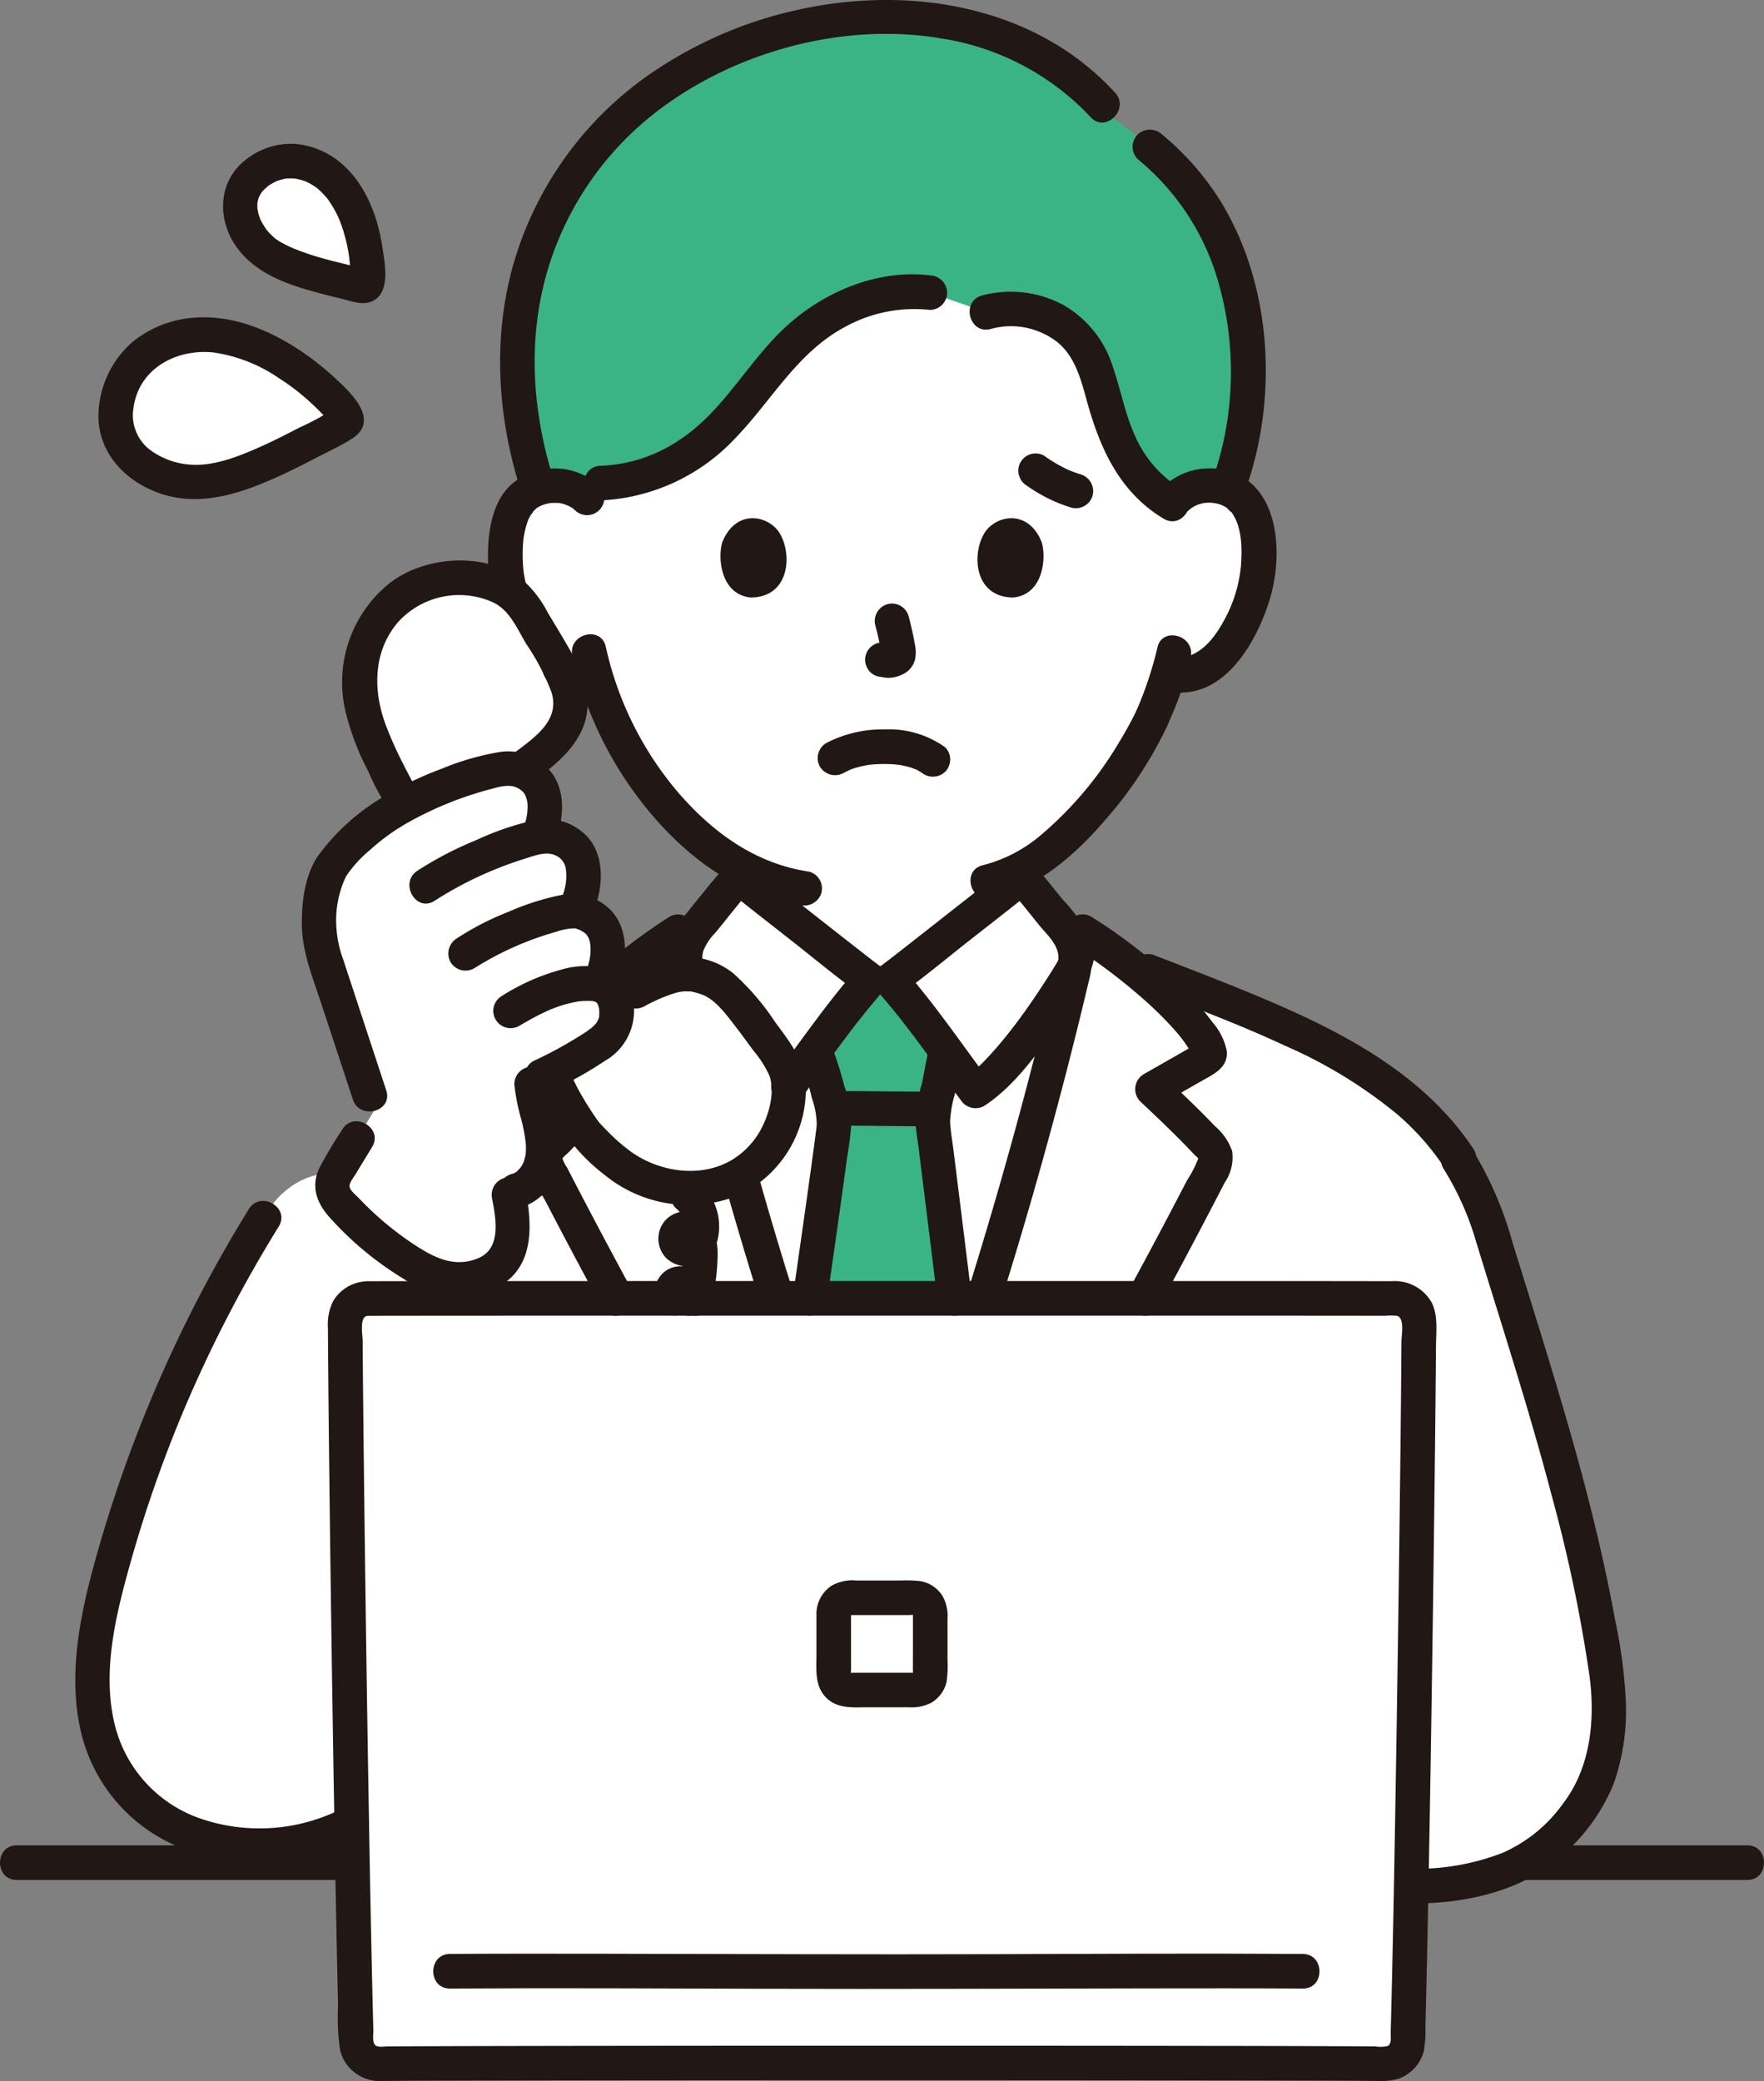
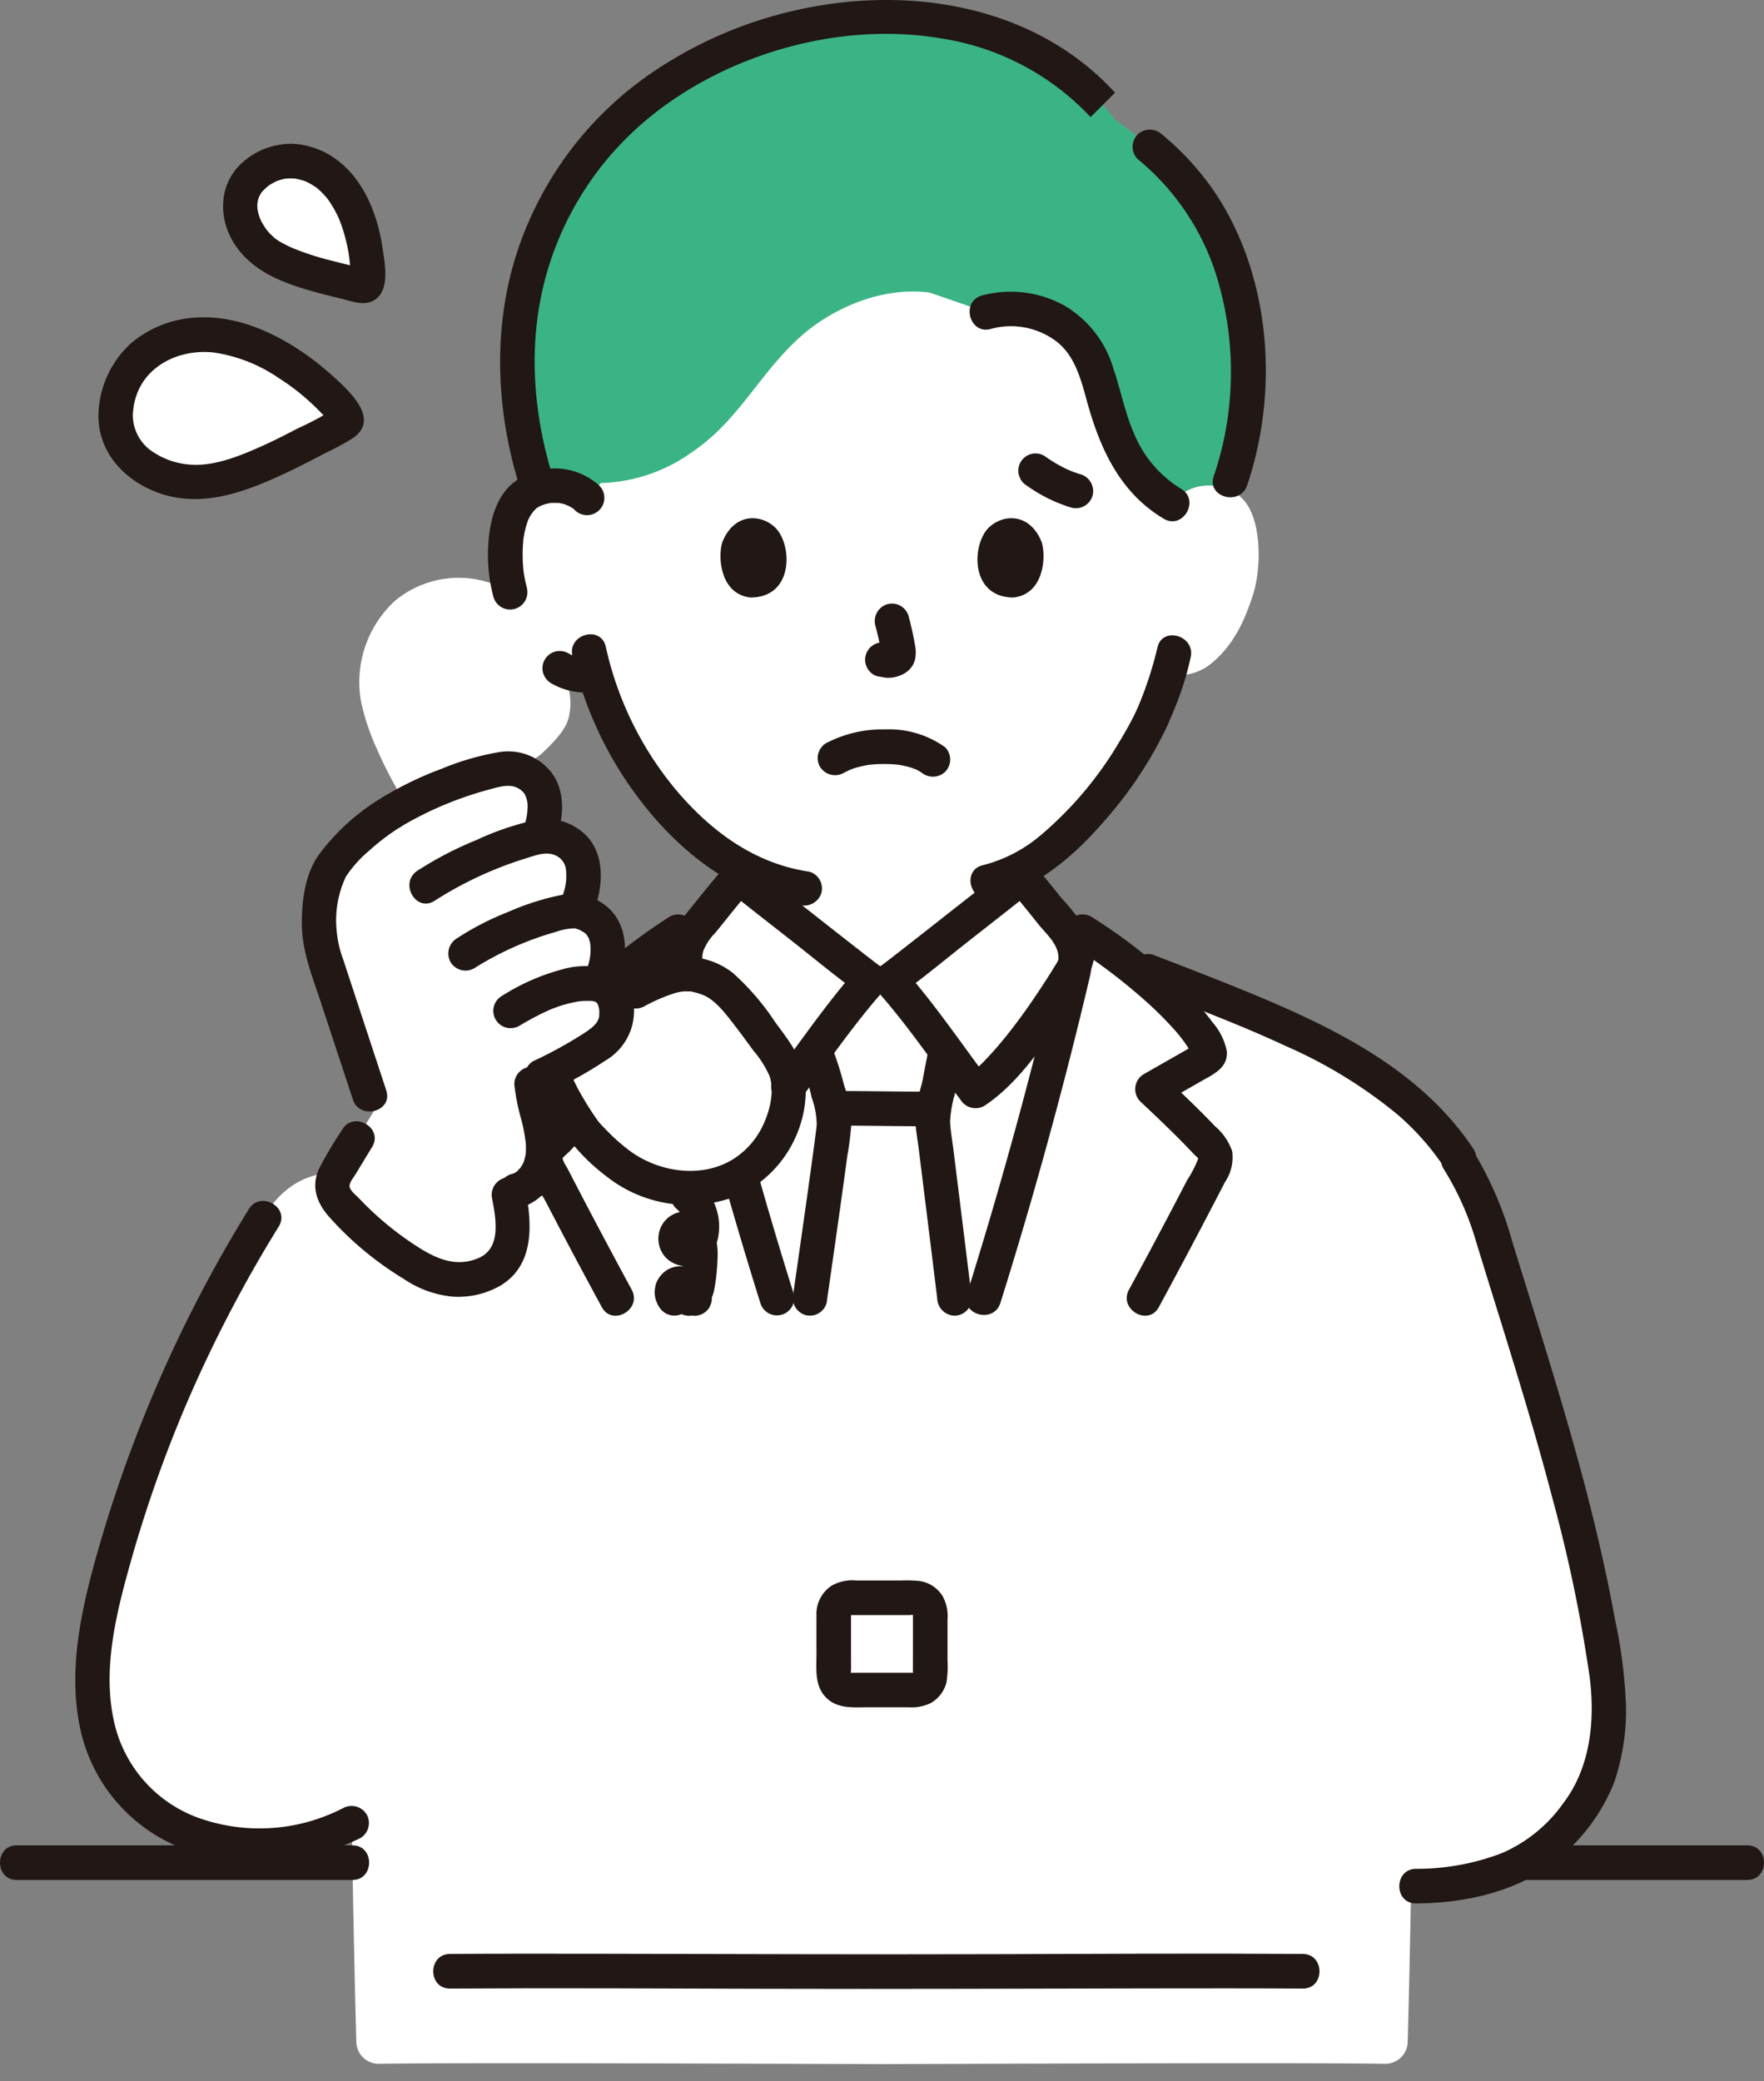
<svg xmlns="http://www.w3.org/2000/svg" width="208.866" height="246.384" viewBox="0 0 208.866 246.384">
  <rect x="0" y="0" width="208.866" height="246.384" fill="#808080" stroke="none" />
  <g id="img_flow01" transform="translate(0.001)">
    <g id="d" transform="translate(10.964 2.007)">
      <path id="パス_1790" data-name="パス 1790" d="M149.639,62.9a5.459,5.459,0,0,1,3.945-1.444,5.065,5.065,0,0,1,4.549,2.527c1.546,2.681,1.48,7.62.443,10.676-.735,2.164-1.938,5.476-4.84,7.85a6.012,6.012,0,0,1-4.638,1.339l-.444-.075a35.3,35.3,0,0,1-1.6,4.331c-1.171,3.176-7.6,14.258-15.759,18.7v1.018c-.678.549-14.5,11.444-15.544,12.186h-2.434c-1.048-.742-14.866-11.638-15.544-12.186v-1.3a32.726,32.726,0,0,1-9.155-7.9,41.493,41.493,0,0,1-7.875-14.858,5.9,5.9,0,0,1-5.018-1.256c-2.9-2.374-4.105-5.685-4.84-7.85-1.037-3.056-1.1-8,.443-10.676a5.064,5.064,0,0,1,4.549-2.527A5.455,5.455,0,0,1,79.826,62.9S66.483,27.032,114.734,27.032,149.641,62.9,149.641,62.9Z" transform="translate(-21.263 -5.977)" fill="#fff" />
      <path id="パス_1791" data-name="パス 1791" d="M16.1,55.2a9.621,9.621,0,0,1,8.6-8.648c4.8-.659,9.724,1.716,13.486,4.5a29.905,29.905,0,0,1,4.124,3.71c.3.325.42.451.707.788.468.549.6,1.1-.016,1.436-.9.489-1.661.9-2.565,1.381-3.87,2.053-8.1,4.3-12.448,5.292C22.94,64.813,15.37,61.877,16.1,55.2Z" transform="translate(-13.321 -8.827)" fill="#fff" />
      <path id="パス_1792" data-name="パス 1792" d="M34.928,24.089a6.529,6.529,0,0,1,8.263-.5c2.732,1.832,4.156,5.256,4.807,8.364a20.275,20.275,0,0,1,.417,3.741c.006.3.009.418,0,.718-.01.49-.195.828-.656.721-.676-.157-1.249-.292-1.923-.456a35.884,35.884,0,0,1-8.7-2.932c-3.083-1.692-5.6-6.595-2.213-9.653Z" transform="translate(-15.856 -5.29)" fill="#fff" />
      <path id="パス_1793" data-name="パス 1793" d="M188.058,197.731c1.724,6.811,3.2,13.685,4.245,20.683.723,4.837-.01,10.2-2.87,14.167-1.984,2.753-4.258,5.382-7.277,6.93a28.645,28.645,0,0,1-12.608,2.779H104.612V223.917H56.26c-4.885,6.421-11.673,11.753-19.6,13.259s-16.96-1.507-21.117-8.421-2.783-15.7-.688-23.472a158.141,158.141,0,0,1,18.262-42.114s4.665-9.979,16.325-2.585H68.466q-.883-1.7-1.741-3.375a2.331,2.331,0,0,1-.317-1.128,2.058,2.058,0,0,1,.568-1.274c2.188-2.382,4.585-4.668,6.932-6.868l-6.238-3.561a1,1,0,0,1-.549-.555,1.041,1.041,0,0,1,.151-.681c2.314-4.769,10.313-10.906,14.916-13.854,3.6,16,8.309,33.1,13.373,48.654,3.752,11.523,4.988,15.434,9.788,27.28H106.9c4.8-11.846,6.036-15.757,9.788-27.28,5.064-15.553,9.771-32.659,13.373-48.654,1.484.95,3.319,2.231,5.2,3.691,16.886,6.623,31.7,11.488,39.293,23.032l.148.3a29.613,29.613,0,0,1,3.584,7.994c3.408,11.152,6.928,22.2,9.77,33.426Z" transform="translate(-12.851 -20.993)" fill="#fff" />
      <path id="パス_1794" data-name="パス 1794" d="M104.225,146.315a11.212,11.212,0,0,0-1.444-2.374,72.669,72.669,0,0,0-4.532-5.868,7.251,7.251,0,0,0-4.295-2.746c-1.183-.316-2.689-.306-5.534.937l-1.926.977-2.328,1.437c.011.049.025.1.032.148.417,2.5-.7,3.8-2.617,5.048a46.749,46.749,0,0,1-4.824,2.742l.355,1.287a26.326,26.326,0,0,0,3.777,6.427,26.123,26.123,0,0,0,4.455,3.918,13.485,13.485,0,0,0,12.795,1.139,11.817,11.817,0,0,0,6.469-9.784,7.267,7.267,0,0,0-.383-3.285Z" transform="translate(-22.236 -21.854)" fill="#fff" />
      <path id="パス_1795" data-name="パス 1795" d="M52.03,100.638a50.726,50.726,0,0,0,3.3,6.245l.055.062a46.787,46.787,0,0,1,9.932-3.832,6.836,6.836,0,0,1,3.305-.223c.047.015.089.034.135.05l.69-.412,1.953-1.47c2.276-2.111,3.14-3.41,3.323-4.621a7.106,7.106,0,0,0-.886-5.071c-.933-2-2.658-4.7-3.737-6.54-.239-.407-.479-.816-.742-1.206a6.428,6.428,0,0,0-3.715-2.731A11.819,11.819,0,0,0,54.089,82.91,13.09,13.09,0,0,0,50.084,94.9a27.244,27.244,0,0,0,1.949,5.737Z" transform="translate(-18.288 -13.785)" fill="#fff" />
      <path id="パス_1796" data-name="パス 1796" d="M49.448,142.831l1.4,4.24L46.6,154.054a3.97,3.97,0,0,0-.77,2.059,3.8,3.8,0,0,0,1.246,2.332A39.491,39.491,0,0,0,55.83,165.6a12.742,12.742,0,0,0,2.077,1.056,8.332,8.332,0,0,0,5.8-.071,5.8,5.8,0,0,0,1.573-.855,5.745,5.745,0,0,0,1.936-4.051,18.581,18.581,0,0,0-.517-4.958,4.177,4.177,0,0,0,3.935-3.451,10.107,10.107,0,0,0-.211-4.663,28.946,28.946,0,0,1-1-4.948,56.06,56.06,0,0,0,7.393-3.978c1.921-1.246,3.034-2.545,2.617-5.048a2.937,2.937,0,0,0-1.969-2.395,8.646,8.646,0,0,0,.743-5.975,4.079,4.079,0,0,0-3-2.646,2.152,2.152,0,0,0-.476-.078l.478-1.618a7.58,7.58,0,0,0,.128-4.445,4.207,4.207,0,0,0-3.1-2.728,4.7,4.7,0,0,0-1.973.018l.254-.724a7.587,7.587,0,0,0,.283-4.438,4.2,4.2,0,0,0-3-2.833A6.857,6.857,0,0,0,64.5,107a43.63,43.63,0,0,0-11.584,4.784,26.624,26.624,0,0,0-6.772,5.953c-1.989,2.476-2.243,8.244-1.382,10.86l4.689,14.238Z" transform="translate(-17.468 -17.668)" fill="#fff" />
      <path id="パス_1797" data-name="パス 1797" d="M117.423,204.113c-4.8-11.846-6.036-15.757-9.788-27.28-4.65-14.28-9-29.867-12.466-44.7a5.09,5.09,0,0,1,1.146-4.2c1.56-1.808,3.527-4.422,5.122-6.207.678.549,14.5,11.444,15.544,12.186h2.434c1.048-.742,14.866-11.638,15.544-12.186,1.6,1.785,3.562,4.4,5.122,6.207a5.093,5.093,0,0,1,1.146,4.2c-3.468,14.836-7.817,30.424-12.466,44.7-3.752,11.523-4.988,15.434-9.788,27.28h-1.548Z" transform="translate(-24.923 -19.883)" fill="#fff" />
      <path id="パス_1798" data-name="パス 1798" d="M111.468,179.773c-25.945.188-51.764.339-60.932.369a2.635,2.635,0,0,0-2.628,2.647c.053,14.894.771,66.442,1.319,85.389a2.639,2.639,0,0,0,2.685,2.562c8.285-.128,33.946-.049,59.556.038,25.611-.088,51.271-.166,59.556-.038a2.64,2.64,0,0,0,2.685-2.562c.547-18.947,1.266-70.495,1.319-85.389a2.635,2.635,0,0,0-2.628-2.647c-9.168-.032-34.987-.182-60.932-.369Z" transform="translate(-17.999 -28.407)" fill="#fff" />
      <g id="e" transform="translate(50.258)">
        <path id="パス_1799" data-name="パス 1799" d="M91.9,54.276a19.438,19.438,0,0,1-10.233,3.262l-1.6,1.737a5.459,5.459,0,0,0-3.945-1.444,6.451,6.451,0,0,0-1.853.32A45.143,45.143,0,0,1,72.4,35.97a39.432,39.432,0,0,1,9.019-18.785C95.857.7,127.736-4.552,142.582,14.51a66.454,66.454,0,0,1,6.275,5.145c9.9,9.485,11.673,26.228,7.024,38.567a6.383,6.383,0,0,0-2.059-.392,5.3,5.3,0,0,0-4.526,2.125c-5.257-3.088-6.873-8.195-8.168-12.947-.71-2.6-1.468-5.3-3.73-7.4a11.018,11.018,0,0,0-10.068-2.3l-6.7-2.318c-5.749-.76-11.608,1.913-15.3,5.205s-5.924,7.227-9.287,10.679a24.02,24.02,0,0,1-4.151,3.4Z" transform="translate(-71.76 -2.353)" fill="#3ab484" />
-         <path id="パス_1800" data-name="パス 1800" d="M114.37,148.642a15.447,15.447,0,0,1,.9,4.294c.01.6-1.3,9.839-2.811,20.47l8.488-.06,8.548.061c-1.28-10.54-2.546-20.376-2.546-20.737a10.779,10.779,0,0,1,.372-2.425q.139-.544.251-1.087c.4-1.8.473-2.725.938-4.635l.029-.093c-2.229-3.006-4.925-6.57-6.568-8.418h-2.434c-1.629,1.833-4.293,5.352-6.512,8.341.126.353.207.584.207.584a23.8,23.8,0,0,1,1.14,3.706Z" transform="translate(-77.736 -21.981)" fill="#3ab484" />
      </g>
    </g>
    <g id="f" transform="translate(-0.001 0)">
-       <path id="パス_1801" data-name="パス 1801" d="M142.217,10.97C132.778.657,117.968-1.761,104.777,1.137A49.361,49.361,0,0,0,86.506,9.222,41.358,41.358,0,0,0,72.324,27.369c-3.993,9.894-3.651,20.907-.387,30.951.81,2.5,4.767,1.428,3.949-1.089-2.716-8.358-3.338-17.283-.7-25.745A36.967,36.967,0,0,1,87.283,13.741c9.33-7.52,22.62-11.219,34.446-9.176a30.548,30.548,0,0,1,17.594,9.3c1.783,1.949,4.673-.954,2.9-2.9h0Z" transform="translate(-10.192 0)" fill="#211715" />
+       <path id="パス_1801" data-name="パス 1801" d="M142.217,10.97C132.778.657,117.968-1.761,104.777,1.137A49.361,49.361,0,0,0,86.506,9.222,41.358,41.358,0,0,0,72.324,27.369c-3.993,9.894-3.651,20.907-.387,30.951.81,2.5,4.767,1.428,3.949-1.089-2.716-8.358-3.338-17.283-.7-25.745A36.967,36.967,0,0,1,87.283,13.741c9.33-7.52,22.62-11.219,34.446-9.176a30.548,30.548,0,0,1,17.594,9.3h0Z" transform="translate(-10.192 0)" fill="#211715" />
      <path id="パス_1802" data-name="パス 1802" d="M170.749,60.1c3.686-10.873,2.873-23.967-3.26-33.824a32.747,32.747,0,0,0-6.806-7.706,2.1,2.1,0,0,0-2.9,0,2.064,2.064,0,0,0,0,2.9,29.16,29.16,0,0,1,9.093,13.076,38.5,38.5,0,0,1,1.78,15.808,37.44,37.44,0,0,1-1.86,8.662c-.848,2.5,3.106,3.575,3.949,1.089h0Z" transform="translate(-23.083 -2.641)" fill="#211715" />
      <path id="パス_1803" data-name="パス 1803" d="M137.1,44.882a8.952,8.952,0,0,1,7.614,1.385c2.3,1.68,3.024,4.563,3.74,7.159,1.548,5.621,3.89,10.826,9.094,13.93,2.269,1.354,4.331-2.186,2.067-3.536a13.8,13.8,0,0,1-5.539-6.452c-1.12-2.511-1.6-5.226-2.492-7.813a12.832,12.832,0,0,0-5.816-7.448,13.139,13.139,0,0,0-9.757-1.174c-2.527.73-1.452,4.684,1.089,3.949Z" transform="translate(-19.761 -5.943)" fill="#211715" />
-       <path id="パス_1804" data-name="パス 1804" d="M122,38.189c-6.246-.748-12.653,1.978-17.174,6.2-4.476,4.178-7.311,9.934-12.536,13.327a17.775,17.775,0,0,1-9.257,3.02c-2.631.064-2.641,4.159,0,4.1a23.26,23.26,0,0,0,15.963-7.4c4.347-4.512,7.344-10.193,13.069-13.2A16.953,16.953,0,0,1,122,42.284a2.06,2.06,0,0,0,2.048-2.048A2.1,2.1,0,0,0,122,38.189h0Z" transform="translate(-11.902 -5.59)" fill="#211715" />
-       <path id="パス_1805" data-name="パス 1805" d="M164.326,69.918a3.634,3.634,0,0,1,2.978-.81,3.471,3.471,0,0,1,1.531.585c-.125-.087.707.734.432.379,1.369,1.761,1.362,4.467,1.194,6.575a16.482,16.482,0,0,1-2.022,6.4c-1.256,2.318-3.207,4.711-6.1,4.328a2.058,2.058,0,0,0-2.048,2.048,2.1,2.1,0,0,0,2.048,2.048c6.232.825,10.067-6.034,11.573-11.073,1.334-4.462,1.319-11.353-3.008-14.236a7.936,7.936,0,0,0-9.472.866c-1.966,1.763.938,4.651,2.9,2.9h0Z" transform="translate(-23.538 -9.541)" fill="#211715" />
      <path id="パス_1806" data-name="パス 1806" d="M156.817,89.643a43.784,43.784,0,0,1-2.366,7.18c-.115.29.2-.415-.006.007-.07.144-.133.292-.2.436-.171.361-.352.717-.539,1.071-.429.816-.889,1.615-1.368,2.4a43.289,43.289,0,0,1-9.309,11.075,17.046,17.046,0,0,1-6.872,3.572c-2.566.6-1.48,4.546,1.089,3.949,5.341-1.24,9.792-5.121,13.283-9.178a47.961,47.961,0,0,0,7.428-11.2c.133-.293.258-.59.381-.887.036-.086.212-.512.093-.233s.01-.013.032-.06c.118-.26.226-.526.335-.79.149-.36.293-.723.43-1.088a34.83,34.83,0,0,0,1.54-5.167c.531-2.572-3.415-3.672-3.949-1.089h0Z" transform="translate(-19.779 -12.948)" fill="#211715" />
      <path id="パス_1807" data-name="パス 1807" d="M79.435,90.586a44.117,44.117,0,0,0,9.571,19c4.538,5.266,10.385,9.452,17.386,10.493a2.115,2.115,0,0,0,2.519-1.43,2.062,2.062,0,0,0-1.43-2.519c-6.392-.95-11.436-4.631-15.579-9.439a39.806,39.806,0,0,1-8.519-17.2c-.584-2.569-4.532-1.482-3.949,1.089h0Z" transform="translate(-11.656 -12.927)" fill="#211715" />
      <path id="パス_1808" data-name="パス 1808" d="M210.958,260.182h26.618c2.635,0,2.64-4.1,0-4.1H210.958c-2.635,0-2.64,4.1,0,4.1Z" transform="translate(-30.688 -37.606)" fill="#211715" />
      <path id="パス_1809" data-name="パス 1809" d="M1.978,260.182H41.726c2.635,0,2.64-4.1,0-4.1H1.978c-2.635,0-2.64,4.1,0,4.1Z" transform="translate(0.001 -37.606)" fill="#211715" />
      <path id="パス_1810" data-name="パス 1810" d="M156.9,173.392q3.984-7.349,7.818-14.777a5.251,5.251,0,0,0,.859-3.712,6.807,6.807,0,0,0-2.026-2.936c-1.92-2.012-3.937-3.929-5.964-5.833l-.415,3.216q2.387-1.359,4.772-2.721c1.438-.821,3.14-1.563,3.014-3.507a7.342,7.342,0,0,0-1.7-3.452,30.285,30.285,0,0,0-2.443-2.913,65,65,0,0,0-11.913-9.594,2.063,2.063,0,0,0-3.008,1.223c-1.572,6.955-3.356,14.178-5.3,21.412q-2.975,11.067-6.4,22c-.791,2.52,3.161,3.6,3.949,1.089q3.431-10.934,6.4-22,1.491-5.545,2.867-11.119.678-2.751,1.328-5.509c.1-.439.154-.892.257-1.327-.191.8.1-.2.148-.418q.356-1.518.7-3.039l-3.008,1.223a68.394,68.394,0,0,1,7.9,5.926,44.038,44.038,0,0,1,3.793,3.683,18.686,18.686,0,0,1,1.351,1.641c.2.276.386.556.565.844.1.167.193.355.3.518.075.11.158.484.14.158l.28-1.033c.168-.319.126-.131-.186.029s-.612.35-.915.523l-1.65.942-3.305,1.884a2.066,2.066,0,0,0-.415,3.216c1.73,1.624,3.453,3.259,5.115,4.954q.641.654,1.27,1.321c.152.161.465.392.552.593.059.137-.043-.142-.037-.168a13.443,13.443,0,0,1-1.346,2.637q-3.373,6.514-6.881,12.958c-1.256,2.317,2.278,4.387,3.536,2.067h0Z" transform="translate(-19.69 -18.633)" fill="#211715" />
      <path id="パス_1811" data-name="パス 1811" d="M126.609,151.479c-3.6,0-7.2-.075-10.8-.077a2.048,2.048,0,1,0,0,4.1c3.6,0,7.2.075,10.8.077a2.048,2.048,0,0,0,0-4.1Z" transform="translate(-16.704 -22.233)" fill="#211715" />
      <path id="パス_1812" data-name="パス 1812" d="M128.674,145.1c-.333,1.411-.564,2.84-.857,4.26a19.5,19.5,0,0,0-.768,4.452c.036,1.122.263,2.266.4,3.378.726,5.875,1.464,11.748,2.176,17.624a2.112,2.112,0,0,0,2.048,2.048,2.06,2.06,0,0,0,2.048-2.048c-.7-5.8-1.429-11.592-2.147-17.388-.145-1.172-.366-2.366-.424-3.547a14.107,14.107,0,0,1,.617-3.43c.293-1.419.525-2.849.857-4.26.6-2.563-3.343-3.657-3.949-1.089h0Z" transform="translate(-18.656 -21.093)" fill="#211715" />
      <path id="パス_1813" data-name="パス 1813" d="M111.114,147.16a32.025,32.025,0,0,1,1.164,3.98,9.633,9.633,0,0,1,.586,3.145c-.021.429-.095.86-.148,1.286-.1.8-.192,1.47-.269,2.035-.758,5.58-1.562,11.153-2.358,16.728a2.116,2.116,0,0,0,1.43,2.519,2.062,2.062,0,0,0,2.519-1.43c.829-5.806,1.669-11.61,2.452-17.421a37.552,37.552,0,0,0,.477-3.815,14.517,14.517,0,0,0-.857-4.518,37.374,37.374,0,0,0-1.46-4.575,2.063,2.063,0,0,0-2.8-.735,2.1,2.1,0,0,0-.735,2.8h0Z" transform="translate(-16.161 -21.16)" fill="#211715" />
      <path id="パス_1814" data-name="パス 1814" d="M137.353,122.812c1.2,1.356,2.318,2.782,3.455,4.191.845,1.046,2.072,2.1,2.29,3.5a2.516,2.516,0,0,1,.015.67c0-.011.136-.293.033-.053a6.02,6.02,0,0,1-.4.691c-.444.741-.909,1.468-1.381,2.192-1.328,2.033-2.718,4.038-4.233,5.937-.805,1.009-1.641,2-2.536,2.929a14.053,14.053,0,0,1-2.323,2.049l2.8.735c-3.4-4.542-6.607-9.287-10.367-13.545l-.415,3.216c2.823-2.023,5.507-4.271,8.236-6.417,2.577-2.025,5.17-4.033,7.722-6.091a2.06,2.06,0,0,0,0-2.9,2.1,2.1,0,0,0-2.9,0c-2.493,2.01-5.027,3.971-7.544,5.951q-2.539,2-5.082,3.985-.915.714-1.833,1.426c.523-.4-.172.132-.315.24-.118.089-.235.179-.355.265a2.087,2.087,0,0,0-.415,3.216c3.529,4,6.534,8.453,9.727,12.717a2.088,2.088,0,0,0,2.8.735c3.73-2.449,6.491-6.462,9-10.067,1.012-1.455,2-2.934,2.91-4.453a6.253,6.253,0,0,0,.206-6.179,20.251,20.251,0,0,0-2.857-3.78c-1.1-1.364-2.183-2.743-3.346-4.055-1.751-1.977-4.639.928-2.9,2.9Z" transform="translate(-17.802 -17.513)" fill="#211715" />
      <path id="パス_1815" data-name="パス 1815" d="M197.485,155.43c-6.4-9.62-17.154-14.649-27.513-18.875-3.459-1.411-6.948-2.744-10.43-4.094a2.063,2.063,0,0,0-2.518,1.43,2.094,2.094,0,0,0,1.43,2.518c5.628,2.183,11.3,4.293,16.774,6.847a56.026,56.026,0,0,1,13.261,8.11,30.717,30.717,0,0,1,5.46,6.129c1.453,2.184,5,.136,3.536-2.067h0Z" transform="translate(-23.047 -19.437)" fill="#211715" />
      <path id="パス_1816" data-name="パス 1816" d="M199.469,161.721a34.32,34.32,0,0,1,3.836,8.623c1.043,3.4,2.1,6.8,3.157,10.193,2.07,6.684,4.1,13.383,5.871,20.156a175.206,175.206,0,0,1,4.391,21.046c.686,5.164.134,10.818-3.105,15.05a17.312,17.312,0,0,1-7.184,5.88,28.076,28.076,0,0,1-10.253,1.893c-2.635.017-2.64,4.112,0,4.1,6.547-.043,13.489-1.723,18.206-6.516a22.329,22.329,0,0,0,5.246-7.785,26.419,26.419,0,0,0,1.409-9.147,58.513,58.513,0,0,0-1.3-10.17c-.667-3.646-1.446-7.271-2.313-10.874-1.742-7.238-3.84-14.383-6.023-21.5-1.252-4.084-2.532-8.159-3.79-12.241a43,43,0,0,0-4.608-10.771c-1.413-2.216-4.959-.164-3.536,2.067h0Z" transform="translate(-28.518 -23.305)" fill="#211715" />
-       <path id="パス_1817" data-name="パス 1817" d="M50.184,177.8a4.829,4.829,0,0,0-4.041,2.328,6.143,6.143,0,0,0-.63,3.2q.01,2.129.028,4.258.046,5.786.116,11.57.171,14.877.406,29.752.224,14.4.517,28.8.063,2.906.133,5.813a27.144,27.144,0,0,0,.238,5.323,4.823,4.823,0,0,0,4.963,3.638c.534,0,1.067-.01,1.6-.014,4.412-.029,8.824-.035,13.237-.043q10.545-.02,21.089-.026,12.386-.009,24.772-.008,12.32,0,24.641.01,10.174.009,20.348.028c4,.009,8,.012,12,.046a7.985,7.985,0,0,0,2.576-.228,4.732,4.732,0,0,0,3.08-3.266,13.147,13.147,0,0,0,.2-2.915q.151-5.67.26-11.341.3-14.823.513-29.647.219-14.525.382-29.051.058-5.3.1-10.6c.011-1.688.279-3.66-.556-5.185a5.026,5.026,0,0,0-4.709-2.451q-5.631-.014-11.261-.011-9.943-.005-19.887-.007l-24.544,0q-12.63,0-25.258,0-10.971,0-21.942.006-7.448,0-14.9.01-1.734,0-3.469.006c-2.635.009-2.64,4.1,0,4.1,3.225-.011,6.449-.009,9.674-.012q9.209-.006,18.419-.008,11.74,0,23.48,0H126.62q11.281,0,22.561,0,8.289,0,16.578.009,2.447,0,4.895.006a7.8,7.8,0,0,1,1.4,0c.99.192.572,2.27.567,3.077-.05,7.84-.148,15.678-.25,23.517q-.195,15.046-.448,30.09c-.145,8.6-.3,17.2-.514,25.8q-.029,1.189-.062,2.378c-.015.514.154,1.342-.377,1.6a4.108,4.108,0,0,1-1.453.037q-2.32-.019-4.641-.025-8.119-.031-16.236-.037-11.176-.015-22.353-.019-12.342-.005-24.684,0-11.615,0-23.23.015-8.994.01-17.989.032-2.923.009-5.846.022l-1.929.013c-.412,0-1.165.131-1.462-.121-.423-.359-.245-1.333-.259-1.85q-.033-1.207-.062-2.414-.069-2.755-.128-5.511-.143-6.579-.259-13.158-.271-15.034-.475-30.069-.179-12.976-.307-25.953-.019-2.206-.034-4.412c0-.694-.41-2.946.568-3,2.62-.15,2.637-4.246,0-4.1Z" transform="translate(-6.683 -26.107)" fill="#211715" />
      <path id="パス_1818" data-name="パス 1818" d="M62.108,275.249c12.514-.078,25.029-.012,37.542.026,15.16.046,30.318-.023,45.479-.046,5.986-.009,11.971-.018,17.957.02,2.635.016,2.639-4.079,0-4.1-12.231-.076-24.463-.011-36.694.027-15.311.049-30.622-.025-45.934-.048-6.116-.009-12.233-.018-18.35.02-2.635.016-2.64,4.111,0,4.1h0Z" transform="translate(-8.83 -39.814)" fill="#211715" />
      <path id="パス_1819" data-name="パス 1819" d="M113.309,223.21q-.005,2.4,0,4.809c0,1.808-.245,3.794,1.159,5.189,1.362,1.353,3.232,1.13,4.985,1.129q2.367,0,4.736,0a5.186,5.186,0,0,0,2.656-.5A3.89,3.89,0,0,0,128.7,231.4a12.391,12.391,0,0,0,.127-2.639q0-1.267,0-2.533,0-1.157,0-2.315a4.913,4.913,0,0,0-.586-2.747,3.865,3.865,0,0,0-2.72-1.776,16.678,16.678,0,0,0-2.224-.063h-5.284a4.984,4.984,0,0,0-2.926.626,4.02,4.02,0,0,0-1.782,3.26,2.062,2.062,0,0,0,2.048,2.048,2.092,2.092,0,0,0,2.048-2.048c.023-.52-.121.415.032-.067l-.083.214q.182-.284-.059.053c.135-.085.227-.107-.075.032.423-.2-.416.007.061-.038-.578.054.211.014.354.014h6.721a2.523,2.523,0,0,1,.744.007l-.238-.021c.218.071.2.057-.068-.039.42.172-.292-.174.054.045l-.136-.181q.164.3-.006-.086c.148.465.043-.439.032.067-.006.26,0,.521,0,.782q0,.976,0,1.952,0,2.018-.009,4.035a1.864,1.864,0,0,1,0,.484l.044-.23a1.784,1.784,0,0,1-.079.3c.09-.086.059-.4,0-.088l.135-.182q-.246.229.073-.033c-.469.123.325-.054.012.014s.515.02.006.006c-.3-.008-.595,0-.892,0q-1.934,0-3.867,0l-1.893,0-.768,0a1.422,1.422,0,0,1-.443-.005c.26.04.316.04.165,0s-.1-.025.14.063c-.461-.195.352.232-.055-.043q.239.338.057.054l.082.215-.045-.146c-.049-.227-.045-.2.011.08-.061-.055,0-.559,0-.651q-.005-1.084-.007-2.169,0-2.216,0-4.433a2.048,2.048,0,0,0-4.1,0Z" transform="translate(-16.637 -32.207)" fill="#211715" />
      <path id="パス_1820" data-name="パス 1820" d="M108.709,176.778q-2.282-7.266-4.351-14.6c-.715-2.532-4.668-1.456-3.949,1.089q2.069,7.33,4.351,14.6a2.048,2.048,0,0,0,3.948-1.089h0Z" transform="translate(-14.732 -23.604)" fill="#211715" />
      <path id="パス_1821" data-name="パス 1821" d="M77.55,153.6c-.829.819-1.648,1.647-2.449,2.495a6.064,6.064,0,0,0-1.762,2.648c-.517,2.141,1.2,4.377,2.136,6.185q3.211,6.184,6.541,12.3c1.257,2.318,4.793.253,3.536-2.067q-2.84-5.238-5.608-10.514-.654-1.25-1.3-2.5-.369-.71-.734-1.422a4.415,4.415,0,0,1-.545-1.062c-.042-.28-.126.277-.064.075.09-.291.615-.659.839-.9q1.134-1.193,2.309-2.345c1.878-1.855-1.018-4.75-2.9-2.9h0Z" transform="translate(-10.755 -22.468)" fill="#211715" />
      <path id="パス_1822" data-name="パス 1822" d="M85.034,136.951q1.1-.967,2.234-1.885c.374-.3.752-.6,1.13-.9-.357.278.227-.172.288-.219.185-.141.371-.28.557-.419,1.325-.987,2.68-1.936,4.07-2.83L90.3,129.479c.2.888.4,1.776.61,2.663.044.189.075.388.135.572q.092.449.018-.137a4.3,4.3,0,0,0,.113.723c.086.4.188.793.285,1.187a2.066,2.066,0,0,0,2.519,1.43,2.089,2.089,0,0,0,1.43-2.518q-.083-.339-.162-.68a1.933,1.933,0,0,0-.123-.507q.083.783-.039-.2c-.023-.1-.046-.191-.068-.287-.053-.223-.1-.445-.158-.668-.207-.886-.409-1.775-.61-2.663a2.063,2.063,0,0,0-3.008-1.223,75.891,75.891,0,0,0-9.108,6.889,2.06,2.06,0,0,0,0,2.9,2.1,2.1,0,0,0,2.9,0h0Z" transform="translate(-11.974 -18.633)" fill="#211715" />
      <path id="パス_1823" data-name="パス 1823" d="M97.159,131.818a3.814,3.814,0,0,0-.36-.613c-.095-.027-.015.028.009.239a3.114,3.114,0,0,1,.1-1.379,6.51,6.51,0,0,1,1.424-2.122c1.4-1.707,2.745-3.465,4.211-5.118h-2.9c2.55,2.058,5.144,4.063,7.719,6.088,2.729,2.145,5.414,4.386,8.231,6.416l-.415-3.216c-3.6,4.1-6.732,8.636-9.969,13.024a2.062,2.062,0,0,0,.735,2.8,2.1,2.1,0,0,0,2.8-.735c3.031-4.108,5.953-8.357,9.329-12.195a2.087,2.087,0,0,0-.415-3.216c-.119-.086-.236-.176-.354-.265l-.284-.218c-.427-.326.281.218-.03-.022q-.918-.712-1.832-1.426-2.544-1.987-5.081-3.984c-2.517-1.978-5.051-3.938-7.542-5.948a2.085,2.085,0,0,0-2.9,0c-1.81,2.042-3.492,4.209-5.218,6.323a6.5,6.5,0,0,0-.81,7.633c1.361,2.253,4.9.2,3.536-2.067h0Z" transform="translate(-13.617 -17.525)" fill="#211715" />
      <path id="パス_1824" data-name="パス 1824" d="M76.3,94.153a8.166,8.166,0,0,0,2.338.916,8.79,8.79,0,0,0,1.493.188,7.994,7.994,0,0,0,1.535-.138,2.048,2.048,0,0,0,1.223-.941,2.047,2.047,0,0,0-.735-2.8l-.489-.206a2.067,2.067,0,0,0-1.089,0l-.131.02.544-.073a5.412,5.412,0,0,1-1.385,0l.544.073a6.265,6.265,0,0,1-1.578-.435l.489.206a6.825,6.825,0,0,1-.694-.346,2.129,2.129,0,0,0-1.577-.206,2.049,2.049,0,0,0-1.43,2.518,2.119,2.119,0,0,0,.941,1.223h0Z" transform="translate(-11.055 -13.267)" fill="#211715" />
      <path id="パス_1825" data-name="パス 1825" d="M72.34,79.144c-.108-.393-.2-.79-.279-1.191-.04-.211-.071-.422-.107-.633-.022-.149-.019-.123.01.081-.015-.125-.029-.251-.042-.377a18.228,18.228,0,0,1-.079-2.507c.017-.446.053-.891.1-1.334-.054.453.037-.2.053-.284.038-.208.081-.415.131-.62.094-.394.221-.774.35-1.158.137-.407-.168.29.049-.111.081-.15.153-.3.239-.45.05-.086.341-.408.331-.5q-.325.413-.121.166c.037-.043.074-.084.112-.126.094-.1.195-.2.293-.293.341-.334-.021-.042-.016-.005-.008-.051.421-.274.47-.3.131-.073.266-.14.4-.2-.47.215.095-.014.2-.046.2-.059.409-.1.616-.144.57-.108-.371,0,.25-.021.245-.008.487,0,.731,0,.432-.006-.3-.091.166.013.18.04.361.075.538.126.09.026.742.311.394.13.173.09.338.188.508.282q.292.206.067.026c.1.085.206.174.3.268a2.047,2.047,0,0,0,2.9-2.9,7.882,7.882,0,0,0-10.135-.365c-2.317,1.842-2.946,5.157-3.036,7.949a18.978,18.978,0,0,0,.647,5.62,2.048,2.048,0,0,0,3.948-1.089h0Z" transform="translate(-9.946 -9.545)" fill="#211715" />
      <path id="パス_1826" data-name="パス 1826" d="M121.272,86.352a32.252,32.252,0,0,1,.757,3.461l-.073-.544a2.082,2.082,0,0,1,.013.478l.073-.544a1.1,1.1,0,0,1-.053.215l.206-.489a.836.836,0,0,1-.076.138l.32-.415a.7.7,0,0,1-.113.112l.415-.32a2.272,2.272,0,0,1-.274.145l.489-.206a1.983,1.983,0,0,1-.462.135l.544-.073a1.888,1.888,0,0,1-.433,0l.544.073c-.164-.023-.324-.062-.488-.084a1.555,1.555,0,0,0-.816-.037,1.514,1.514,0,0,0-.761.243,2.047,2.047,0,0,0-.735,2.8,1.961,1.961,0,0,0,1.223.941c.4.054.781.154,1.185.171a3.828,3.828,0,0,0,1.776-.427,2.621,2.621,0,0,0,1.437-1.723,4.208,4.208,0,0,0-.016-1.825c-.189-1.115-.446-2.22-.733-3.314a2.049,2.049,0,0,0-2.518-1.43,2.086,2.086,0,0,0-1.43,2.518Z" transform="translate(-17.633 -12.3)" fill="#211715" />
      <path id="パス_1827" data-name="パス 1827" d="M100.211,74.737c-.578,1.879-.2,6.2,3.357,6.568,4.7-.028,4.954-5.253,3.371-7.709-1.3-2.011-5.109-2.848-6.728,1.142Z" transform="translate(-14.683 -10.561)" fill="#211715" />
      <path id="パス_1828" data-name="パス 1828" d="M143.259,74.737c.578,1.879.2,6.2-3.357,6.568-4.7-.028-4.954-5.253-3.371-7.709,1.3-2.011,5.108-2.848,6.728,1.142Z" transform="translate(-19.92 -10.561)" fill="#211715" />
      <path id="パス_1829" data-name="パス 1829" d="M116.546,106.384q.384-.2.776-.387c.445-.209-.426.149.085-.032.189-.067.379-.136.572-.195a13.308,13.308,0,0,1,1.59-.357c-.3.053-.14.016.067-.006.156-.017.313-.031.47-.043.379-.028.758-.042,1.139-.044.354,0,.708.006,1.062.026q.244.014.489.036c.059.005.666.094.178.014a11.484,11.484,0,0,1,1.571.353c.214.067.432.183.648.232-.061-.014-.421-.2-.183-.073.09.048.184.088.275.136.132.07.263.144.39.224.17.107.636.467,0-.03a2.1,2.1,0,0,0,2.9,0,2.068,2.068,0,0,0,0-2.9,11.423,11.423,0,0,0-7.1-2.118,14.506,14.506,0,0,0-6.986,1.623,2.065,2.065,0,0,0-.735,2.8,2.093,2.093,0,0,0,2.8.735h0Z" transform="translate(-16.663 -14.865)" fill="#211715" />
      <path id="パス_1830" data-name="パス 1830" d="M17.8,54.843c.582-4.709,5.034-7.093,9.442-6.653a18.306,18.306,0,0,1,7.8,3.057A26.177,26.177,0,0,1,38.4,53.778q.9.8,1.732,1.671c.227.236.886.757.96,1.087V55.448l.039-.036.735-.735a32.963,32.963,0,0,1-4.491,2.452c-1.5.782-3,1.547-4.545,2.235-2.5,1.118-5.278,2.2-7.8,2.13a9.039,9.039,0,0,1-5.361-1.841,5.2,5.2,0,0,1-1.877-4.812,2.063,2.063,0,0,0-2.048-2.048A2.091,2.091,0,0,0,13.7,54.842c-.442,4.782,2.823,8.475,7.135,10,5.075,1.792,10.135-.111,14.777-2.264,1.294-.6,2.566-1.248,3.831-1.91,1.405-.735,2.91-1.409,4.244-2.269,3.413-2.2-.222-5.538-2.116-7.266-4.351-3.973-10.392-7.522-16.5-7.06a12.949,12.949,0,0,0-7.556,3.036A11.817,11.817,0,0,0,13.7,54.842a2.058,2.058,0,0,0,2.048,2.048,2.1,2.1,0,0,0,2.048-2.048Z" transform="translate(-2.005 -6.466)" fill="#211715" />
      <path id="パス_1831" data-name="パス 1831" d="M36.031,25.184a2.842,2.842,0,0,1,.651-.48c.18-.111.366-.206.553-.3.048-.025.362-.143.074-.036a9.043,9.043,0,0,1,.953-.271c.583-.148-.224.005.128-.022.224-.017.447-.027.672-.023.128,0,.254.013.382.019.586.029-.357-.112.212.032.279.07.558.129.832.219.152.05.3.1.45.165-.338-.145.043.035.123.076a8.712,8.712,0,0,1,.916.557c.5.345-.228-.242.216.174.1.091.2.177.3.269.244.23.461.48.688.727.425.464-.1-.16.117.137.1.135.2.273.291.413q.339.507.628,1.044a10.213,10.213,0,0,1,.634,1.373,19.047,19.047,0,0,1,.655,2.122,17.16,17.16,0,0,1,.526,4.4c0,.463.014.066.028.068l1.656-1.1-.241-.056a11.72,11.72,0,0,0-1.184-.282c-.838-.2-1.676-.408-2.51-.626a32.458,32.458,0,0,1-4.529-1.461,15.317,15.317,0,0,1-1.7-.863,3.545,3.545,0,0,0-.342-.227c-.267-.124.328.3-.051-.038-.259-.23-.513-.459-.747-.714-.079-.086-.153-.177-.232-.263q-.22-.271-.008,0c-.053-.071-.1-.142-.154-.216-.177-.273-.353-.543-.505-.831-.082-.155-.16-.314-.229-.476.142.331,0-.026-.043-.164-.036-.11-.068-.221-.1-.333s-.151-.825-.089-.3a5.206,5.206,0,0,1-.032-.847c.005-.116.123-.6.005-.128.041-.167.073-.332.124-.5,0,0,.208-.512.083-.242-.1.218.2-.331.235-.386.171-.311.078-.121.012-.039a5.482,5.482,0,0,1,.551-.575,2.047,2.047,0,0,0-2.9-2.9c-2.792,2.615-2.756,6.744-.655,9.779,2.237,3.231,5.987,4.517,9.635,5.51.94.256,1.887.488,2.834.719,1.119.273,2.432.8,3.552.355,2.352-.932,1.624-4.425,1.343-6.36-.511-3.523-1.909-7.322-4.6-9.763a9.67,9.67,0,0,0-5.89-2.562,8.641,8.641,0,0,0-6.213,2.323,2.047,2.047,0,1,0,2.9,2.9Z" transform="translate(-4.547 -2.929)" fill="#211715" />
      <path id="パス_1832" data-name="パス 1832" d="M148.695,65.4q-.761-.237-1.5-.544l.489.206a16.527,16.527,0,0,1-3.28-1.854A2.063,2.063,0,0,0,142.827,63a2.049,2.049,0,0,0-1.43,2.518l.206.489a2.048,2.048,0,0,0,.735.735,18.141,18.141,0,0,0,5.267,2.6,2.066,2.066,0,0,0,2.518-1.43,2.091,2.091,0,0,0-1.43-2.518h0Z" transform="translate(-20.752 -9.242)" fill="#211715" />
      <path id="パス_1833" data-name="パス 1833" d="M74.844,148.1a20.441,20.441,0,0,0,2.888,5.442,22.44,22.44,0,0,0,4.867,5.085,15.688,15.688,0,0,0,16,2.309,13.906,13.906,0,0,0,7.793-12.776c-.091-3.068-1.884-5.273-3.622-7.635a29.644,29.644,0,0,0-5.009-5.822,8.881,8.881,0,0,0-7.038-1.776,20.258,20.258,0,0,0-5.56,2.2c-2.351,1.192-.281,4.726,2.067,3.536a20.067,20.067,0,0,1,3.487-1.531,5.3,5.3,0,0,1,1.879-.27c.6.012-.367-.1.185.017.112.023.221.05.332.078a6.955,6.955,0,0,1,1.373.462c1.432.712,2.68,2.451,3.716,3.794.683.886,1.339,1.8,2,2.7a12.416,12.416,0,0,1,1.884,2.959c.626,1.791.04,4.153-.746,5.809a9.517,9.517,0,0,1-3.708,4.152c-3.66,2.165-8.481,1.445-11.859-.915a21.835,21.835,0,0,1-2.946-2.574c-.35-.352-.7-.7-1.018-1.087.293.353.023.026-.043-.068-.142-.206-.29-.409-.431-.616q-.8-1.182-1.516-2.427c-.252-.44-.495-.886-.717-1.344a2.623,2.623,0,0,1-.308-.792c-.739-2.524-4.691-1.45-3.949,1.089h0Z" transform="translate(-10.977 -19.5)" fill="#211715" />
-       <path id="パス_1834" data-name="パス 1834" d="M56.431,105.078c.462.564-.039-.1-.133-.253-.177-.289-.341-.585-.5-.881-.432-.786-.84-1.583-1.24-2.385a44.484,44.484,0,0,1-1.9-4.283c-1.526-4.082-1.532-8.729,1.451-12.2a9.763,9.763,0,0,1,11.074-2.416c2.1.88,3,3.167,4.105,5.005a27.413,27.413,0,0,1,2.987,5.717c1.007,3.245-1.812,5.219-4.2,7.02a2.113,2.113,0,0,0-.735,2.8,2.062,2.062,0,0,0,2.8.735c3.189-2.4,6.416-5.016,6.424-9.353.005-2.694-1.531-5.232-2.848-7.491-.619-1.062-1.264-2.107-1.894-3.163A13.157,13.157,0,0,0,69.092,80.3c-4.336-3.552-11.492-3.194-15.863.066a15.058,15.058,0,0,0-5.468,14.725,30.282,30.282,0,0,0,2.845,7.7,25.9,25.9,0,0,0,2.93,5.185,2.062,2.062,0,0,0,2.9,0,2.094,2.094,0,0,0,0-2.9h0Z" transform="translate(-6.976 -11.421)" fill="#211715" />
      <path id="パス_1835" data-name="パス 1835" d="M93.455,167.065c.136.123.259.249.386.38.253.258-.032-.1.068.083.071.131.165.253.237.384.037.067.223.561.1.168.094.291.175.572.24.871-.063-.288-.012-.112,0,.083.008.15,0,.3,0,.45,0,.584.048-.4-.017.161-.038.333.081-.056-.017.1a1.653,1.653,0,0,1-.134.236l.106-.129q-.224.21-.045.078t-.067.038c.331-.073.58-.188.869.072a.888.888,0,0,1,.288.648l-.046.251c.052-.179.052-.189,0-.027a3.082,3.082,0,0,1-.659.62l-.237.02c.2.005.211,0,.044-.013-.141-.073-.381-.228-.161-.029a.406.406,0,0,1-.2-.186c-.071-.111-.056-.084.044.084l-.086-.176a1.367,1.367,0,0,1,.053.24c.015.075.037.325.017.131a12.04,12.04,0,0,1,.06,1.277c0,.427-.023.855-.059,1.281-.013.155-.028.311-.044.465,0-.017-.078.633-.044.382a9.412,9.412,0,0,1-.193,1.033c-.1.393.033-.017.148-.162-.247.313.269-.144-.106.1a2.048,2.048,0,1,0,2.067,3.536A4.176,4.176,0,0,0,98,176.634a22.887,22.887,0,0,0,.374-3.519,8.419,8.419,0,0,0-.533-3.62,3.62,3.62,0,0,0-3.009-2.021,3.169,3.169,0,0,0-3.171,1.857,3.293,3.293,0,0,0,.613,3.607,3.454,3.454,0,0,0,3.945.641,4.389,4.389,0,0,0,2.165-2.762,6.869,6.869,0,0,0-2.039-6.649,2.047,2.047,0,1,0-2.9,2.9h0Z" transform="translate(-13.42 -24.022)" fill="#211715" />
      <path id="パス_1836" data-name="パス 1836" d="M94.643,178.081a.7.7,0,0,1-.046-.054l.32.415a1.23,1.23,0,0,1-.153-.261l.206.489a1.307,1.307,0,0,1-.086-.3l.073.544a1.121,1.121,0,0,1,0-.251l-.073.544a1.205,1.205,0,0,1,.077-.277l-.206.489a1.264,1.264,0,0,1,.146-.247l-.32.415a1.153,1.153,0,0,1,.177-.177l-.415.32a1.044,1.044,0,0,1,.215-.126l-.489.206a1.236,1.236,0,0,1,.258-.068l-.544.073a1.278,1.278,0,0,1,.3,0l-.544-.073a1.5,1.5,0,0,1,.333.09l-.489-.206a1.715,1.715,0,0,1,.338.192l-.415-.32a1.819,1.819,0,0,1,.309.308l-.32-.415a2.584,2.584,0,0,1,.319.55l-.206-.489a3.219,3.219,0,0,1,.2.624,1.535,1.535,0,0,0,.367.7,1.552,1.552,0,0,0,.574.527,1.53,1.53,0,0,0,.761.243,1.555,1.555,0,0,0,.816-.037,2.07,2.07,0,0,0,1.223-.941l.206-.489a2.068,2.068,0,0,0,0-1.089,3.282,3.282,0,0,0-.2-.625,4.545,4.545,0,0,0-.475-.973,3.779,3.779,0,0,0-.679-.789,4.591,4.591,0,0,0-.595-.437,4.93,4.93,0,0,0-.7-.3,1.429,1.429,0,0,0-.259-.066,3.9,3.9,0,0,0-.771-.085,3.244,3.244,0,0,0-1.467.394,3.391,3.391,0,0,0-.577.43,3.307,3.307,0,0,0-.479.584,2.506,2.506,0,0,0-.4.911,5.854,5.854,0,0,0-.09.633,1.345,1.345,0,0,0-.009.143,4.406,4.406,0,0,0,.08.652,1.344,1.344,0,0,0,.028.142,1.532,1.532,0,0,0,.057.163,6.193,6.193,0,0,0,.249.579,3.246,3.246,0,0,0,.476.638,2.106,2.106,0,0,0,2.9,0,2.058,2.058,0,0,0,.6-1.448l-.073-.544a2.045,2.045,0,0,0-.526-.9h0Z" transform="translate(-13.342 -25.802)" fill="#211715" />
      <path id="パス_1837" data-name="パス 1837" d="M31,167.619a160.838,160.838,0,0,0-18.061,41.116c-1.862,6.642-3.4,13.783-1.852,20.65a19.6,19.6,0,0,0,11.622,13.755c7.046,3,14.708,2.262,21.5-1.054a2.068,2.068,0,0,0,.735-2.8,2.09,2.09,0,0,0-2.8-.735,21.578,21.578,0,0,1-16.693,1.291,15.7,15.7,0,0,1-10.338-11.212c-1.474-6.08.036-12.546,1.67-18.431a154.457,154.457,0,0,1,6.854-19.583,159.156,159.156,0,0,1,10.9-20.928c1.391-2.247-2.151-4.307-3.536-2.067h0Z" transform="translate(-1.534 -24.473)" fill="#211715" />
      <path id="パス_1838" data-name="パス 1838" d="M51.526,110.537a25.727,25.727,0,0,0-7.773,7.054c-1.508,2.269-1.888,5.393-1.862,8.052.032,3.231,1.244,6.157,2.242,9.187l3.8,11.529c.821,2.492,4.777,1.425,3.949-1.089l-3.4-10.337-1.7-5.168a12.723,12.723,0,0,1-.759-3.3,12.133,12.133,0,0,1,1.091-6.506,14.285,14.285,0,0,1,2.769-3.076,25.581,25.581,0,0,1,3.719-2.811c2.223-1.4.171-4.947-2.067-3.536h0Z" transform="translate(-6.151 -16.184)" fill="#211715" />
      <path id="パス_1839" data-name="パス 1839" d="M73.63,114.242c.777-2.443.924-5.359-.712-7.493a6.484,6.484,0,0,0-6.038-2.411,31.294,31.294,0,0,0-6.961,2,40.475,40.475,0,0,0-6.9,3.324c-2.24,1.38-.186,4.923,2.067,3.536a41.683,41.683,0,0,1,10.782-4.491c1.357-.378,2.559-.636,3.556.233a1.489,1.489,0,0,1,.429.568,3.463,3.463,0,0,1,.251.92,6.747,6.747,0,0,1-.422,2.723c-.8,2.518,3.152,3.594,3.949,1.089h0Z" transform="translate(-7.643 -15.314)" fill="#211715" />
      <path id="パス_1840" data-name="パス 1840" d="M79.017,123.5c.714-2.549.765-5.534-1.048-7.652a6.689,6.689,0,0,0-6.5-2.008,33.608,33.608,0,0,0-6.745,2.326,41.679,41.679,0,0,0-6.967,3.628c-2.19,1.455-.137,5,2.067,3.536a44.193,44.193,0,0,1,10.894-5.041c1.445-.468,2.7-.9,3.868-.044a2.112,2.112,0,0,1,.77,1.431,6.35,6.35,0,0,1-.289,2.735c-.712,2.542,3.238,3.627,3.949,1.089h0Z" transform="translate(-8.344 -16.697)" fill="#211715" />
      <path id="パス_1841" data-name="パス 1841" d="M82.686,133.687c.7-2.5.729-5.373-1.012-7.462a6.452,6.452,0,0,0-6.112-2.033,30.251,30.251,0,0,0-6.2,1.977,33.129,33.129,0,0,0-6.147,3.16,2.1,2.1,0,0,0-.735,2.8,2.069,2.069,0,0,0,2.8.735,36.889,36.889,0,0,1,9.758-4.336,6.692,6.692,0,0,1,2.045-.392c.357,0-.346-.115.206.02.07.017.5.166.416.131.077.032.644.365.683.4a1.58,1.58,0,0,1,.367.465c.082.147.007-.058.107.223a3.7,3.7,0,0,1,.156.577,6.1,6.1,0,0,1-.28,2.649c-.714,2.542,3.236,3.626,3.949,1.089h0Z" transform="translate(-9.134 -18.223)" fill="#211715" />
      <path id="パス_1842" data-name="パス 1842" d="M71.063,150.086a25.443,25.443,0,0,0,.71,3.775,19.165,19.165,0,0,1,.655,3.28c.015.274.021.548.011.822q-.008.234-.031.467.036-.237-.031.15c-.059.256-.129.5-.209.752-.084.223-.086.228-.006.018-.039.083-.081.165-.126.244a4.506,4.506,0,0,1-.341.541c.257-.344-.224.2-.28.261-.178.153-.18.158,0,.015-.1.068-.2.131-.3.189-.212.1-.21.111,0,.02a3.264,3.264,0,0,1-.343.108,2.048,2.048,0,1,0,1.089,3.948c2.867-.821,4.42-3.534,4.653-6.364a14.163,14.163,0,0,0-.5-4.4c-.156-.65-.331-1.3-.489-1.945-.083-.343-.162-.688-.23-1.034-.038-.192-.074-.385-.1-.578-.063-.426.045.479-.029-.272a2.1,2.1,0,0,0-2.048-2.048,2.069,2.069,0,0,0-2.048,2.048h0Z" transform="translate(-10.17 -21.739)" fill="#211715" />
      <path id="パス_1843" data-name="パス 1843" d="M46.959,156.578a46.9,46.9,0,0,0-2.745,4.621c-.961,2.094-.331,3.959,1.1,5.629a38.66,38.66,0,0,0,8.93,7.446,12.369,12.369,0,0,0,5.74,2.088,10.039,10.039,0,0,0,5.8-1.364c3.95-2.467,3.627-7.259,2.873-11.25a2.067,2.067,0,0,0-2.519-1.43,2.09,2.09,0,0,0-1.43,2.518c.439,2.322,1.1,5.806-1.633,6.967-2.85,1.212-5.325-.094-7.695-1.658a37.167,37.167,0,0,1-6.449-5.424c-.308-.324-.99-.854-1.1-1.312-.115-.473.426-1.1.655-1.474q1-1.647,2-3.291c1.373-2.257-2.167-4.318-3.536-2.067h0Z" transform="translate(-6.425 -22.851)" fill="#211715" />
      <path id="パス_1844" data-name="パス 1844" d="M75.26,148.863a46.885,46.885,0,0,0,6.5-3.625,6.8,6.8,0,0,0,3.359-5.5,5.366,5.366,0,0,0-3.283-5.347,9.768,9.768,0,0,0-5.294.085,25.638,25.638,0,0,0-7.045,3.114,2.048,2.048,0,1,0,2.067,3.536c.95-.565,1.917-1.1,2.915-1.577q.3-.145.613-.282l.256-.112c-.348.148-.06.026.01,0,.392-.148.781-.3,1.18-.426a17.042,17.042,0,0,1,2.107-.5c.225-.042-.225.029-.221.03a1.182,1.182,0,0,0,.253-.027c.144-.014.288-.024.433-.032.3-.015.594-.019.891-.008.152.005.3.013.456.026-.5-.046.323.125.04.022-.253-.092.008.022.038.028.1.022.311.267-.051-.069.052.048.1.1.158.143.328.283.018-.05-.006-.049.058,0,.2.33.24.392.241.409-.062-.285.007.016.027.119.065.245.1.363.014.047.05.261.017.057-.041-.247.018.272.018.273.009.19-.028.4-.005.584.026.217.02-.114.029-.155-.021.1-.036.2-.06.294-.02.08-.191.595-.08.3.1-.261-.132.218-.191.321-.241.421.172-.149-.067.1-.12.126-.235.255-.362.375s-.274.237-.41.357c.355-.317-.218.15-.32.218a49.737,49.737,0,0,1-6.358,3.529,2.058,2.058,0,0,0-.735,2.8,2.1,2.1,0,0,0,2.8.735h0Z" transform="translate(-10.056 -19.686)" fill="#211715" />
    </g>
  </g>
</svg>